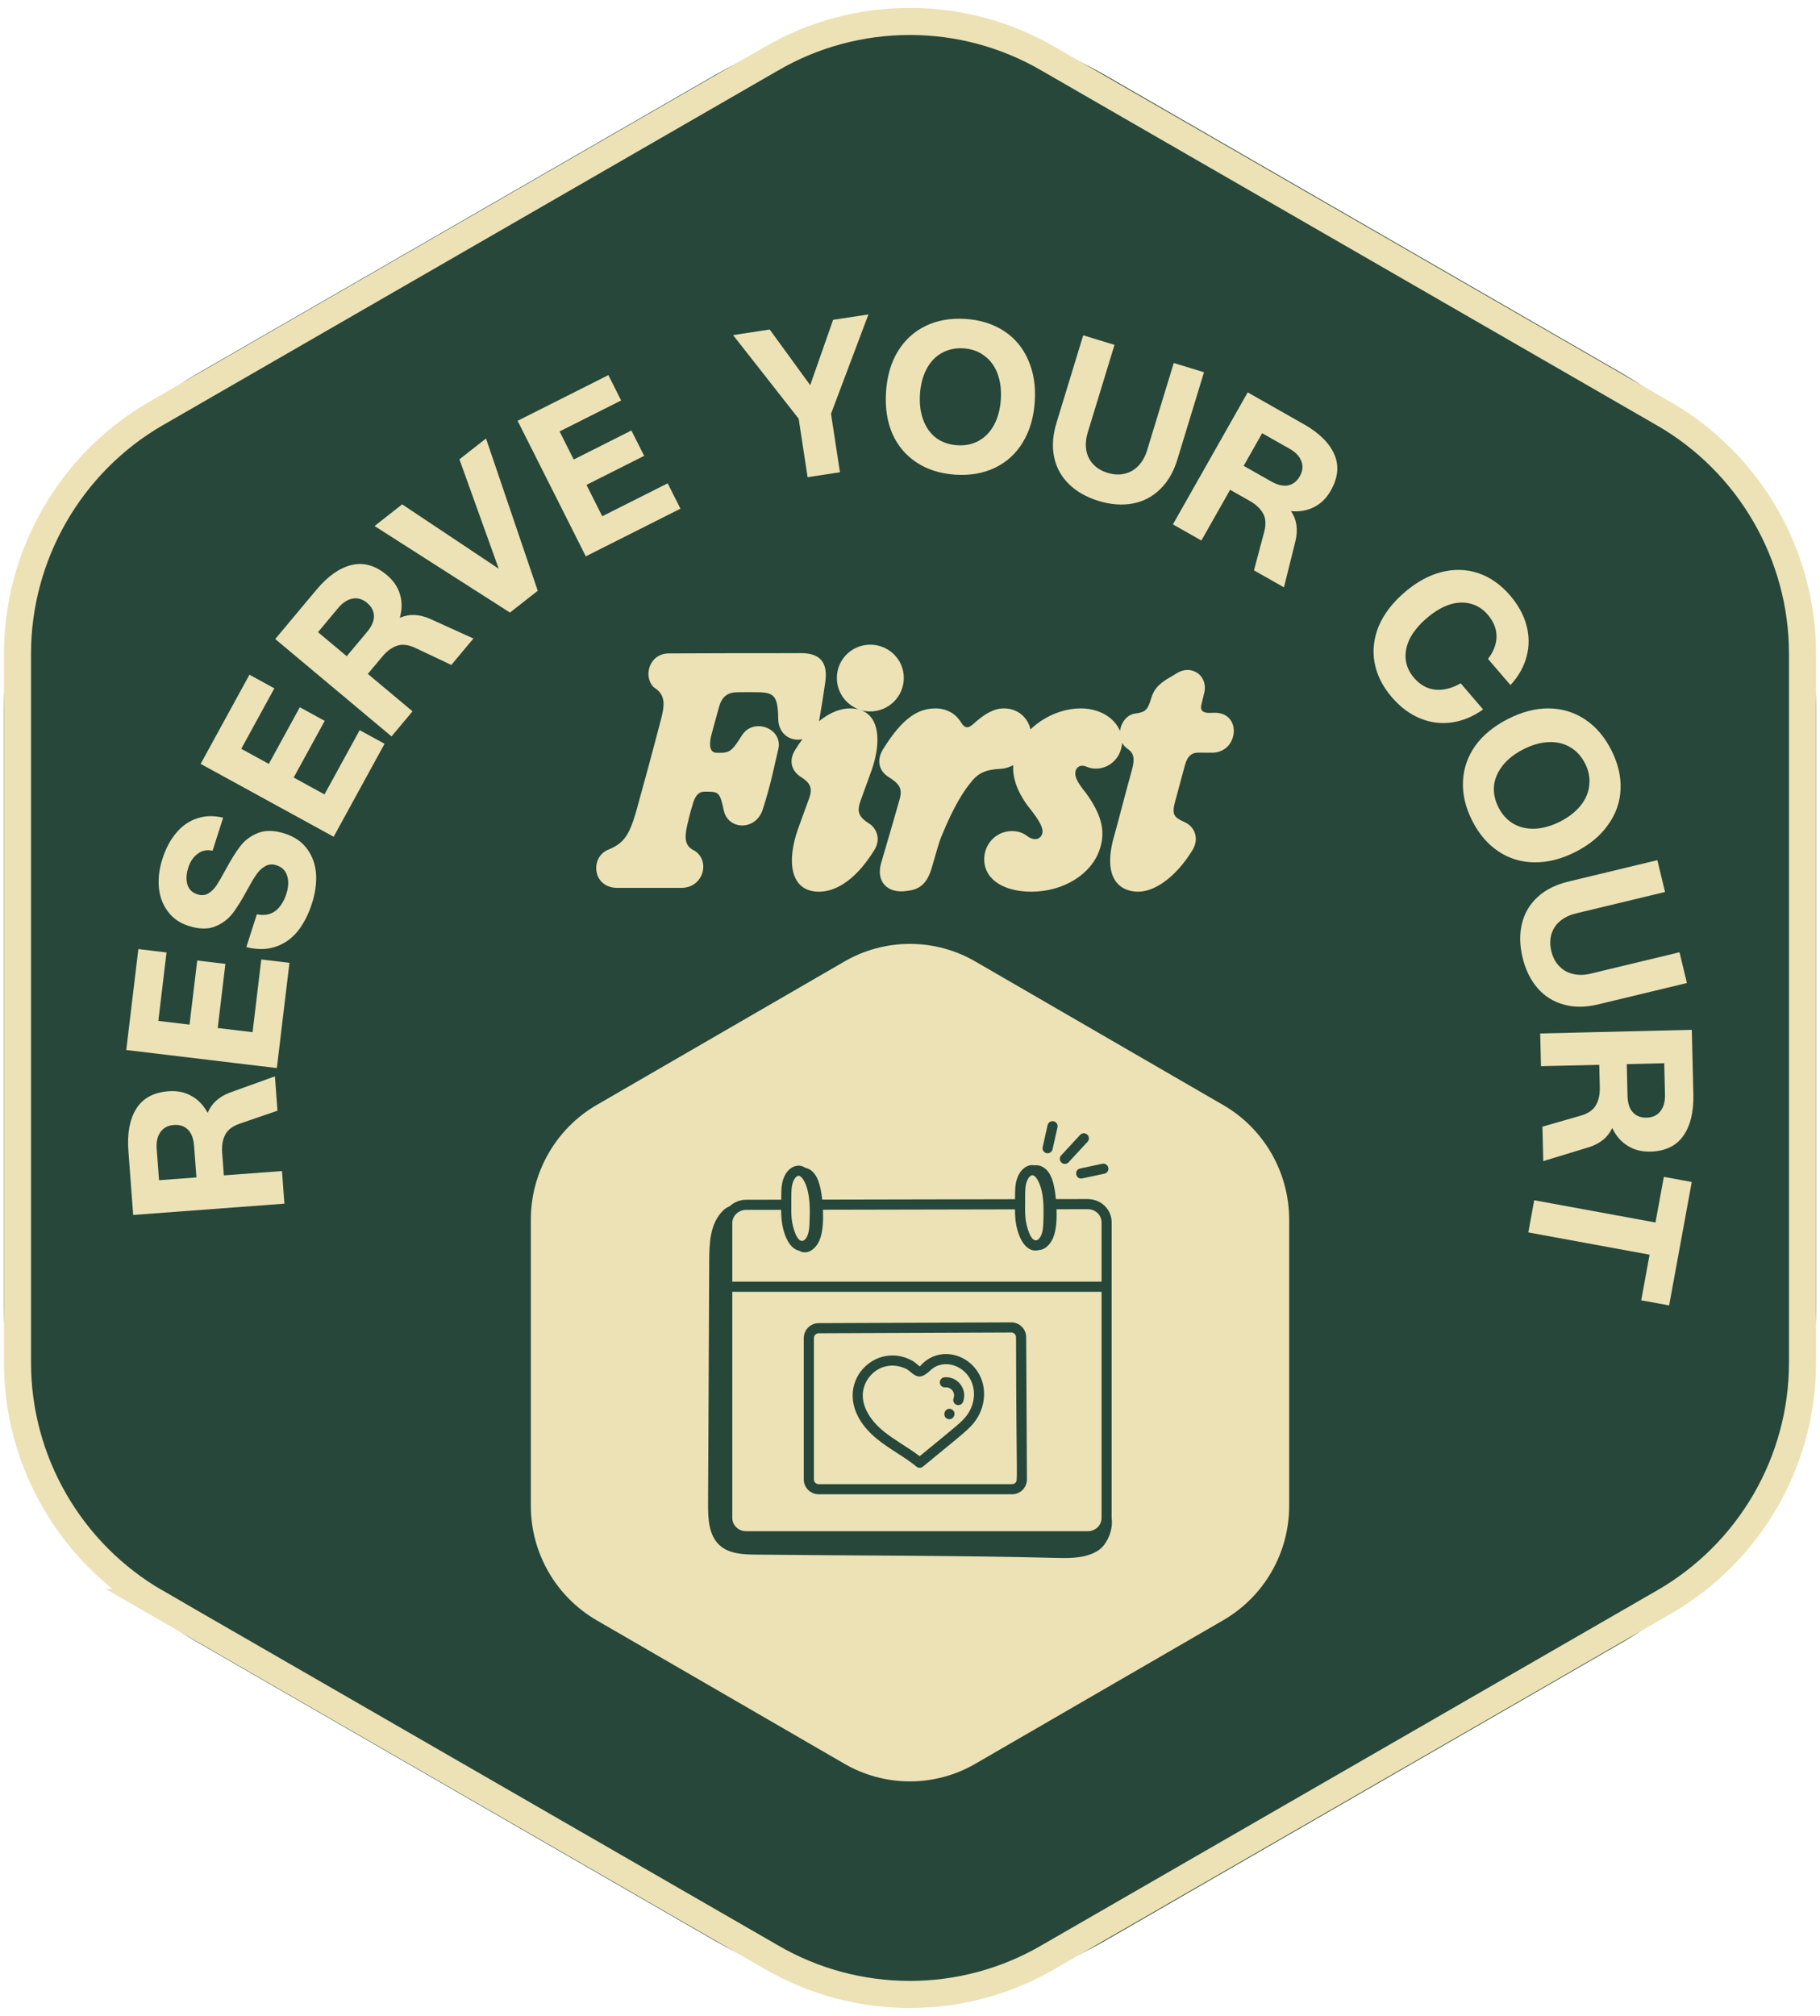
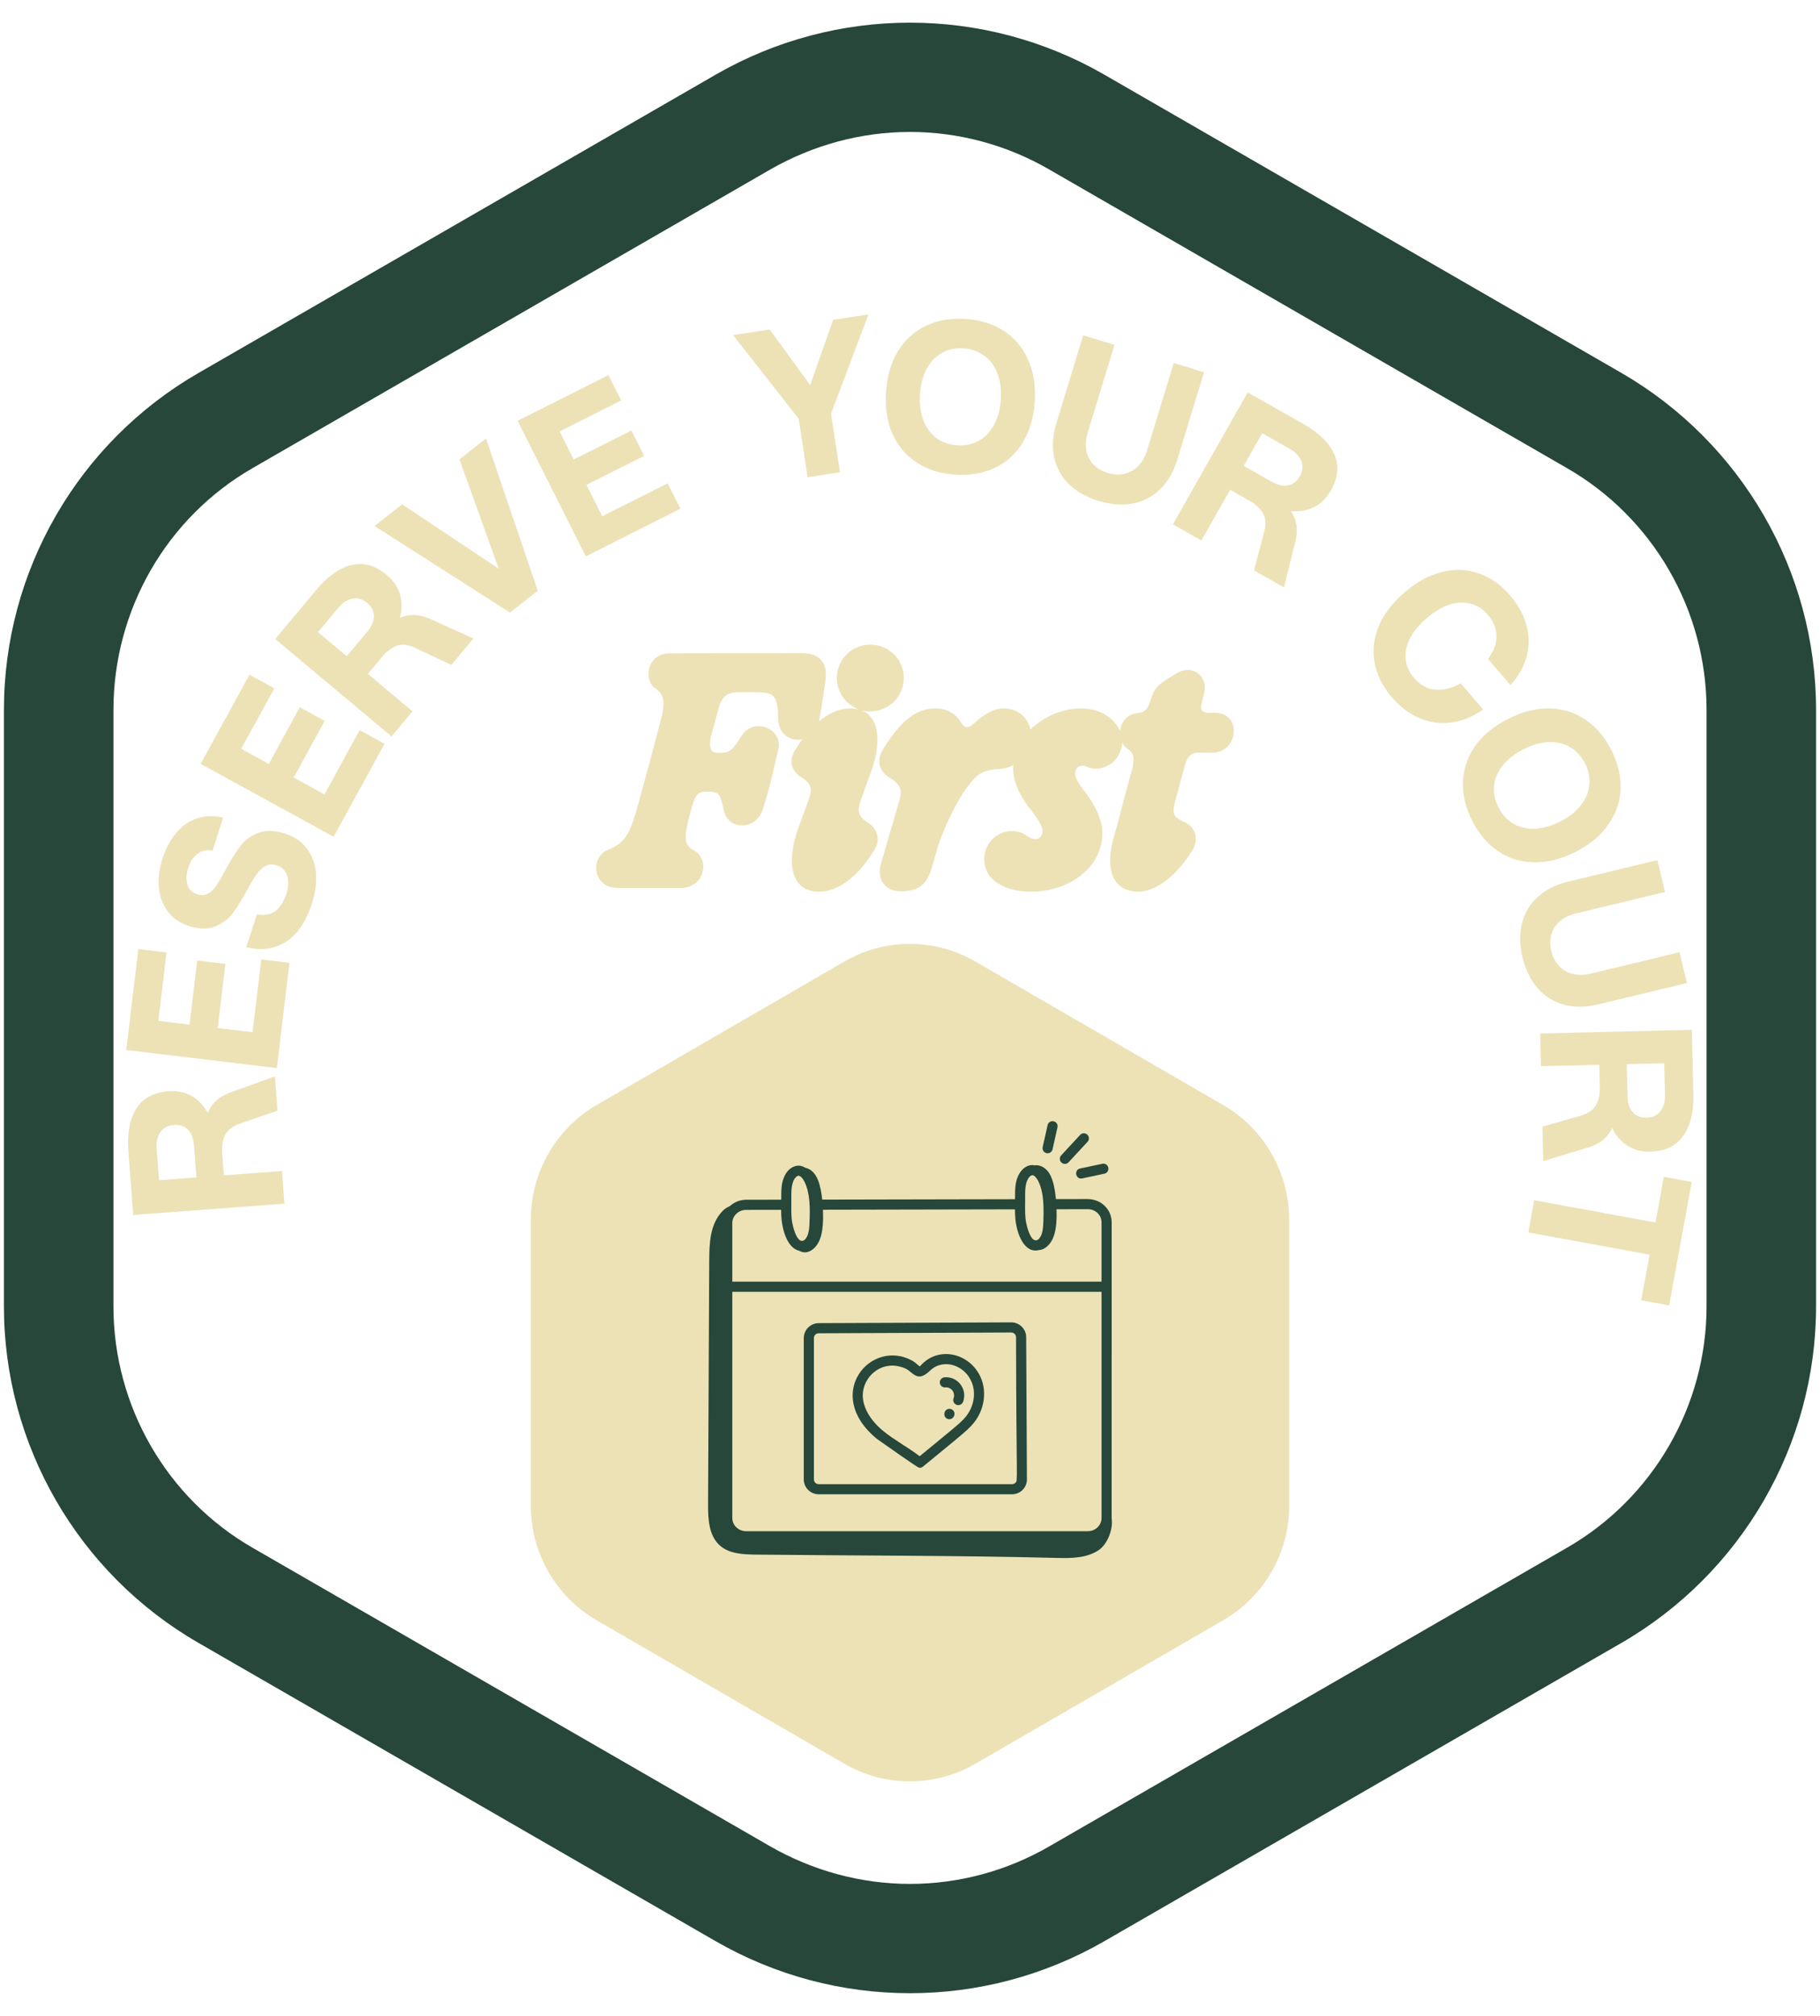
<svg xmlns="http://www.w3.org/2000/svg" width="168" height="186" viewBox="0 0 168 186" fill="none">
  <g filter="url(#filter0_n_2229_718)">
    <path fill-rule="evenodd" clip-rule="evenodd" d="M167.636 65.499V120.541C167.636 133.317 160.757 145.171 149.684 151.58L101.952 179.101C90.837 185.51 77.163 185.51 66.048 179.101L18.315 151.58C7.2 145.171 0.363 133.317 0.363 120.541V65.499C0.363 52.681 7.2 40.827 18.315 34.417L66.048 6.897C77.163 0.488 90.837 0.488 101.952 6.897L149.684 34.417C160.757 40.827 167.636 52.681 167.636 65.499ZM157.528 65.499C157.528 56.283 152.578 47.738 144.609 43.172L96.876 15.651C92.976 13.389 88.53 12.175 84 12.175C79.47 12.175 75.024 13.389 71.081 15.651L23.349 43.172C15.379 47.738 10.472 56.283 10.472 65.499V120.541C10.472 129.714 15.379 138.26 23.349 142.826L71.081 170.347C75.024 172.609 79.47 173.823 84 173.823C88.53 173.823 92.976 172.609 96.876 170.347L144.609 142.826C152.578 138.26 157.528 129.714 157.528 120.541V65.499Z" fill="#264739" />
-     <path d="M84 1.977C88.467 1.977 92.888 3.163 96.785 5.44L96.791 5.443L153.546 38.151L153.548 38.152C161.487 42.708 166.386 51.205 166.386 60.316V125.731C166.386 134.84 161.49 143.29 153.548 147.847L153.546 147.848L96.791 180.555L96.785 180.559C92.888 182.836 88.467 184.022 84 184.022C79.482 184.022 75.061 182.835 71.165 180.559L71.158 180.555L14.403 147.848H14.404C6.511 143.291 1.613 134.841 1.613 125.731V60.316C1.613 51.205 6.512 42.706 14.402 38.15L14.403 38.151L71.158 5.443L71.165 5.44C75.061 3.164 79.482 1.977 84 1.977Z" fill="#264739" stroke="#ECE2B6" stroke-width="2.5" />
    <path d="M117.636 112.524V138.948C117.636 142.809 115.57 146.388 112.22 148.319L89.395 161.531C87.75 162.496 85.885 162.999 84 162.999C82.094 162.999 80.229 162.496 78.584 161.531L55.759 148.319C52.429 146.388 50.363 142.809 50.363 138.948V112.524C50.363 108.663 52.429 105.063 55.759 103.133L78.584 89.921C80.229 88.956 82.094 88.453 84 88.453C85.885 88.453 87.75 88.956 89.395 89.921L112.22 103.133C115.57 105.063 117.636 108.663 117.636 112.524Z" fill="#ECE2B6" stroke="#ECE2B6" stroke-width="2.727" />
    <rect width="45.455" height="45.455" transform="translate(61.273 103)" fill="#ECE2B6" />
-     <path d="M80.95 132.765C82.117 133.721 83.484 134.403 84.598 135.321C84.682 135.39 84.787 135.428 84.895 135.428C85.003 135.428 85.108 135.391 85.192 135.322C89.044 132.156 89.521 131.831 90.083 131.023C90.838 129.938 91.045 128.524 90.622 127.333C89.76 124.91 86.65 124.027 84.915 126.073C84.753 125.996 84.532 125.73 84.241 125.565C80.417 123.407 75.904 128.633 80.95 132.765ZM83.089 126.098C83.675 126.251 83.904 126.461 84.034 126.575C84.653 127.112 85.044 127.229 85.894 126.428C87.11 125.288 89.147 125.973 89.742 127.646C90.066 128.558 89.903 129.647 89.317 130.489C88.841 131.172 88.416 131.463 84.891 134.361C83.803 133.527 82.554 132.873 81.541 132.043C80.293 131.02 79.6 129.785 79.641 128.651C79.696 127.092 81.208 125.601 83.089 126.098Z" fill="#264739" />
+     <path d="M80.95 132.765C84.682 135.39 84.787 135.428 84.895 135.428C85.003 135.428 85.108 135.391 85.192 135.322C89.044 132.156 89.521 131.831 90.083 131.023C90.838 129.938 91.045 128.524 90.622 127.333C89.76 124.91 86.65 124.027 84.915 126.073C84.753 125.996 84.532 125.73 84.241 125.565C80.417 123.407 75.904 128.633 80.95 132.765ZM83.089 126.098C83.675 126.251 83.904 126.461 84.034 126.575C84.653 127.112 85.044 127.229 85.894 126.428C87.11 125.288 89.147 125.973 89.742 127.646C90.066 128.558 89.903 129.647 89.317 130.489C88.841 131.172 88.416 131.463 84.891 134.361C83.803 133.527 82.554 132.873 81.541 132.043C80.293 131.02 79.6 129.785 79.641 128.651C79.696 127.092 81.208 125.601 83.089 126.098Z" fill="#264739" />
    <path d="M102.615 112.776C102.615 111.662 101.729 110.653 100.403 110.634L97.469 110.64C97.39 109.864 97.25 108.848 96.826 108.209C96.518 107.743 95.994 107.438 95.482 107.526C95.447 107.52 95.414 107.503 95.376 107.501C94.897 107.458 94.416 107.756 94.115 108.25C93.655 109.008 93.706 109.814 93.695 110.648L75.896 110.684C75.76 109.505 75.495 107.998 74.335 107.745C74.164 107.642 73.985 107.567 73.793 107.552C73.31 107.521 72.833 107.81 72.531 108.301C72.059 109.086 72.129 109.914 72.114 110.692L68.864 110.697C68.308 110.702 67.773 110.913 67.364 111.289C67.147 111.384 66.935 111.501 66.733 111.703C65.52 112.921 65.475 114.717 65.467 116.385L65.361 138.767C65.354 140.131 65.42 141.669 66.432 142.583C67.303 143.37 68.591 143.426 69.765 143.438C79.059 143.541 88.537 143.514 97.65 143.746C98.932 143.778 100.3 143.751 101.377 143.054C102.197 142.523 102.773 141.134 102.612 140.092C102.617 139.71 102.614 121.844 102.615 112.776ZM67.596 119.189H101.681V140.065C101.681 140.735 101.11 141.28 100.41 141.28H68.874C68.17 141.28 67.597 140.735 67.597 140.065L67.596 119.189ZM94.913 108.735C95.023 108.554 95.181 108.432 95.303 108.432H95.315C95.477 108.443 95.69 108.671 95.856 109.011C96.351 110.029 96.354 111.308 96.312 112.639C96.299 113.017 96.286 113.446 96.175 113.805C96.079 114.114 95.903 114.357 95.724 114.423C95.138 114.648 94.731 113.103 94.662 112.424C94.604 111.849 94.627 111.05 94.627 111.113V110.875C94.639 110.05 94.571 109.298 94.913 108.735ZM73.33 108.786C73.441 108.603 73.617 108.457 73.729 108.484C73.896 108.496 74.111 108.724 74.273 109.06C74.792 110.146 74.771 111.491 74.728 112.694C74.714 113.128 74.695 113.516 74.589 113.859C74.493 114.171 74.32 114.407 74.14 114.475C73.554 114.696 73.148 113.153 73.08 112.478C73.041 112.039 73.03 111.599 73.044 111.159C73.059 110.124 72.98 109.365 73.33 108.786ZM68.868 111.631L72.105 111.626C72.107 111.968 72.122 112.279 72.151 112.571C72.257 113.613 72.731 115.174 73.764 115.4C74.517 115.837 75.29 115.257 75.641 114.446C75.987 113.646 76 112.485 75.965 111.618L93.689 111.582C93.691 111.892 93.701 112.204 93.733 112.517C93.871 113.894 94.573 115.691 95.917 115.336C96.503 115.301 96.966 114.775 97.2 114.237C97.531 113.471 97.552 112.413 97.529 111.574L100.417 111.569C101.132 111.569 101.681 112.121 101.681 112.777V118.255H67.596V112.846C67.596 112.181 68.168 111.636 68.868 111.631Z" fill="#264739" />
    <path d="M75.568 137.872H93.42C94.186 137.872 94.797 137.25 94.792 136.493L94.724 123.376C94.721 123.013 94.576 122.666 94.318 122.41C94.061 122.155 93.713 122.011 93.35 122.011L75.562 122.083C75.2 122.085 74.853 122.231 74.597 122.488C74.341 122.745 74.197 123.092 74.196 123.455V136.5C74.196 137.257 74.812 137.872 75.568 137.872ZM75.13 123.455C75.13 123.214 75.326 123.018 75.566 123.017L93.35 122.945C93.591 122.945 93.788 123.14 93.789 123.38C93.814 137.146 93.975 136.564 93.731 136.809C93.69 136.85 93.642 136.883 93.588 136.905C93.535 136.927 93.478 136.938 93.42 136.938H75.569C75.453 136.938 75.341 136.892 75.259 136.81C75.177 136.728 75.13 136.616 75.13 136.5L75.13 123.455Z" fill="#264739" />
    <path d="M87.26 128.009C87.802 127.961 88.216 128.504 88.022 129.014C87.978 129.13 87.982 129.258 88.033 129.371C88.083 129.484 88.177 129.572 88.293 129.616C88.409 129.66 88.537 129.657 88.65 129.606C88.763 129.555 88.852 129.461 88.896 129.346C89.335 128.186 88.397 126.963 87.178 127.079C87.055 127.09 86.941 127.149 86.862 127.244C86.782 127.339 86.743 127.462 86.754 127.585C86.759 127.647 86.776 127.706 86.804 127.761C86.832 127.816 86.871 127.864 86.918 127.904C86.965 127.943 87.02 127.973 87.079 127.991C87.138 128.009 87.199 128.015 87.26 128.009ZM87.642 129.986C87.518 129.986 87.399 130.035 87.311 130.123C87.224 130.211 87.175 130.329 87.175 130.453V130.506C87.175 130.763 87.384 130.946 87.642 130.946C87.899 130.946 88.109 130.711 88.109 130.453C88.109 130.196 87.899 129.986 87.642 129.986ZM97.155 106.057L97.615 104.007C97.64 103.887 97.617 103.762 97.551 103.659C97.484 103.556 97.38 103.484 97.261 103.457C97.141 103.43 97.016 103.451 96.912 103.515C96.808 103.58 96.734 103.682 96.704 103.801L96.244 105.853C96.221 105.972 96.245 106.096 96.312 106.197C96.378 106.299 96.482 106.371 96.6 106.397C96.719 106.424 96.843 106.403 96.946 106.34C97.05 106.276 97.124 106.175 97.155 106.057ZM99.704 104.714L97.954 106.605C97.869 106.696 97.825 106.817 97.829 106.94C97.834 107.064 97.888 107.181 97.978 107.265C98.069 107.349 98.19 107.394 98.314 107.389C98.437 107.385 98.554 107.331 98.638 107.24L100.389 105.349C100.474 105.258 100.518 105.138 100.514 105.014C100.509 104.89 100.455 104.774 100.365 104.689C100.274 104.605 100.153 104.56 100.029 104.565C99.906 104.57 99.789 104.623 99.704 104.714ZM99.899 108.727L101.946 108.291C102.006 108.278 102.063 108.253 102.113 108.219C102.164 108.184 102.207 108.14 102.24 108.088C102.274 108.037 102.297 107.979 102.308 107.919C102.319 107.858 102.318 107.797 102.305 107.737C102.293 107.676 102.269 107.619 102.234 107.569C102.199 107.518 102.155 107.475 102.103 107.441C102.052 107.408 101.994 107.385 101.934 107.374C101.873 107.363 101.811 107.364 101.751 107.377L99.704 107.813C99.103 107.941 99.292 108.862 99.899 108.727Z" fill="#264739" />
    <path d="M56.947 81.922C54.717 81.882 54.47 79.205 56.035 78.446C57.513 77.853 58.039 77.201 58.698 74.957C59.471 72.187 60.203 69.484 61.042 66.268C61.428 64.757 61.322 64.031 60.336 63.405C59.358 62.419 59.904 60.322 61.715 60.289L67.82 60.269C68.966 60.269 70.104 60.269 71.269 60.269C72.142 60.269 73.034 60.262 73.959 60.262C75.724 60.269 76.41 61.141 76.19 62.859C76.043 63.911 75.85 65.156 75.617 66.481C75.131 68.951 71.875 68.772 71.835 66.321C71.809 64.244 71.463 63.911 70.051 63.871C69.405 63.858 68.819 63.858 68.067 63.871C67.301 63.871 66.689 64.164 66.395 65.149C66.083 66.255 65.856 67.107 65.623 67.972C65.423 68.951 65.603 69.457 66.176 69.457H66.555C67.487 69.457 67.721 69.031 68.493 67.839C69.572 66.161 72.302 67.22 71.842 69.131C71.303 71.388 71.243 72.001 70.424 74.644C69.798 76.682 67.215 76.608 66.815 74.791C66.482 73.272 66.389 73.046 65.41 73.046H65.017C64.525 73.046 64.231 73.359 64.005 74.005C63.839 74.538 63.699 75.004 63.459 76.036C63.106 77.527 63.299 78.113 64.138 78.506C65.576 79.458 64.944 81.882 62.926 81.922H56.947ZM75.611 82.275C72.921 82.275 72.622 79.472 73.634 76.568C74.106 75.237 74.393 74.491 74.672 73.712C75.025 72.727 74.846 72.267 73.873 71.648C73.241 71.242 72.688 70.35 73.394 69.198C75.325 66.075 77.263 65.362 78.474 65.362C78.787 65.362 79.067 65.402 79.32 65.469C78.115 65.049 77.249 63.904 77.249 62.553C77.249 60.828 78.647 59.483 80.332 59.483C82.023 59.483 83.428 60.828 83.428 62.553C83.428 64.257 82.037 65.642 80.332 65.642C80.032 65.642 79.739 65.602 79.466 65.522C81.231 66.148 81.331 68.565 80.459 71.062C80.026 72.267 79.653 73.279 79.46 73.819C79.107 74.797 79.16 75.323 80.225 75.983C80.785 76.329 81.411 77.301 80.705 78.439C78.774 81.562 76.836 82.275 75.611 82.275ZM83.695 82.208C81.837 82.474 80.872 81.276 81.325 79.665C82.164 76.822 82.769 74.724 83.036 73.772C83.316 72.766 83.062 72.34 81.99 71.668C81.251 71.202 80.825 70.27 81.504 69.144C83.356 66.155 84.794 65.362 86.398 65.362C87.104 65.362 87.93 65.662 88.422 66.261C88.542 66.408 88.622 66.501 88.709 66.647C89.048 67.22 89.388 67.22 89.827 66.814C90.859 65.882 91.725 65.362 92.671 65.362C94.528 65.362 95.554 67.1 95.081 68.705C94.741 69.877 93.629 70.876 92.318 70.942C90.979 71.009 90.273 71.335 89.621 72.187C88.969 72.973 88.376 73.958 87.703 75.35C87.43 75.923 87.231 76.375 86.958 77.041C86.658 77.727 86.531 78.3 85.999 80.104C85.613 81.389 85.013 82.022 83.882 82.181L83.695 82.208ZM95.195 82.275C92.891 82.275 90.94 81.309 90.853 79.398C90.793 78.093 91.699 76.895 93.051 76.708C93.67 76.628 94.289 76.735 94.782 77.114C95.641 77.767 96.233 77.281 96.233 76.702C96.233 76.242 95.854 75.57 94.842 74.318C93.577 72.567 93.257 71.022 93.723 69.531C94.496 67.04 97.285 65.362 99.749 65.362C102.572 65.362 104.283 67.593 103.305 69.57C102.732 70.722 101.387 71.215 100.295 70.742C99.696 70.476 99.256 70.829 99.256 71.375C99.256 71.748 99.483 72.24 100.228 73.153C101.573 75.004 102.099 76.562 101.54 78.28C100.801 80.67 98.151 82.275 95.195 82.275ZM105.056 82.275C103.591 82.275 101.594 81.296 102.899 76.935C103.165 76.029 103.758 73.652 104.484 71.042C104.777 69.983 104.657 69.497 104.104 69.104L104.057 69.071C102.792 68.172 103.425 66.008 104.79 65.835L104.843 65.829C105.789 65.709 105.955 65.409 106.235 64.523L106.268 64.417C106.468 63.771 106.761 63.332 107.413 62.865C107.733 62.619 108.286 62.346 108.545 62.166C109.903 61.248 111.442 62.253 111.195 63.778C111.095 64.197 111.002 64.59 110.889 65.049C110.782 65.502 110.995 65.722 111.442 65.769C111.901 65.802 112.254 65.689 112.813 65.868C114.584 66.434 114.118 69.511 111.794 69.451C111.368 69.444 111.015 69.444 110.696 69.444C110.003 69.417 109.604 69.757 109.371 70.629L108.479 73.932C108.152 75.15 108.339 75.403 109.338 75.849C110.31 76.282 110.703 77.387 110.09 78.413C108.585 80.896 106.614 82.275 105.056 82.275Z" fill="#ECE2B6" />
    <path d="M22.094 103.688C21.443 103.924 21.007 104.264 20.786 104.708C20.552 105.154 20.46 105.709 20.509 106.374L20.664 108.448L26.029 108.048L26.253 111.059L12.292 112.101L11.851 106.177C11.73 104.555 11.974 103.26 12.584 102.292C13.193 101.324 14.183 100.789 15.553 100.686C16.364 100.626 17.076 100.773 17.691 101.129C18.305 101.471 18.798 101.989 19.171 102.683C19.521 101.815 20.209 101.188 21.237 100.804L25.378 99.312L25.614 102.483L22.094 103.688ZM17.914 105.725C17.864 105.06 17.68 104.566 17.362 104.242C17.029 103.906 16.59 103.758 16.045 103.798C15.5 103.839 15.089 104.057 14.81 104.452C14.532 104.847 14.417 105.357 14.463 105.982L14.681 108.894L18.131 108.637L17.914 105.725ZM11.655 96.881L12.771 87.568L15.372 87.88L14.616 94.195L17.495 94.539L18.204 88.622L20.806 88.933L20.097 94.851L23.314 95.236L24.118 88.524L26.719 88.836L25.556 98.547L11.655 96.881ZM28.801 83.344C28.471 84.373 28.026 85.238 27.465 85.941C26.895 86.626 26.212 87.1 25.413 87.363C24.616 87.625 23.724 87.633 22.738 87.388L23.708 84.359C24.393 84.495 24.965 84.391 25.425 84.048C25.876 83.689 26.212 83.166 26.431 82.48C26.635 81.845 26.66 81.286 26.506 80.803C26.353 80.32 26.023 79.997 25.515 79.835C25.134 79.713 24.788 79.742 24.478 79.923C24.172 80.091 23.901 80.347 23.665 80.691C23.433 81.023 23.145 81.505 22.803 82.137C22.32 83.033 21.873 83.751 21.462 84.291C21.038 84.827 20.497 85.228 19.838 85.493C19.167 85.754 18.355 85.732 17.402 85.427C16.59 85.166 15.954 84.725 15.495 84.102C15.024 83.475 14.748 82.742 14.666 81.904C14.589 81.053 14.697 80.171 14.989 79.257C15.298 78.292 15.723 77.49 16.264 76.851C16.809 76.199 17.448 75.753 18.184 75.513C18.923 75.259 19.728 75.237 20.599 75.446L19.623 78.494C19.099 78.382 18.642 78.474 18.254 78.769C17.852 79.061 17.562 79.486 17.383 80.044C17.192 80.641 17.164 81.164 17.3 81.614C17.436 82.064 17.746 82.366 18.228 82.52C18.596 82.638 18.927 82.611 19.22 82.439C19.513 82.267 19.768 82.019 19.983 81.696C20.203 81.36 20.484 80.876 20.826 80.244C21.309 79.349 21.756 78.631 22.167 78.091C22.582 77.537 23.134 77.126 23.822 76.856C24.498 76.583 25.325 76.603 26.302 76.916C27.191 77.201 27.874 77.671 28.349 78.328C28.829 78.971 29.104 79.731 29.173 80.608C29.23 81.48 29.106 82.392 28.801 83.344ZM18.521 70.48L23.027 62.252L25.325 63.511L22.27 69.089L24.814 70.482L27.676 65.255L29.974 66.513L27.111 71.741L29.953 73.297L33.2 67.368L35.498 68.626L30.8 77.204L18.521 70.48ZM38.297 59.762C37.666 59.477 37.117 59.417 36.648 59.582C36.17 59.738 35.717 60.072 35.289 60.583L33.954 62.178L38.08 65.631L36.141 67.947L25.406 58.961L29.218 54.406C30.262 53.158 31.34 52.4 32.452 52.131C33.564 51.862 34.647 52.168 35.7 53.05C36.324 53.572 36.732 54.175 36.925 54.858C37.127 55.531 37.119 56.246 36.903 57.004C37.759 56.625 38.689 56.656 39.694 57.097L43.702 58.913L41.661 61.352L38.297 59.762ZM33.881 58.308C34.309 57.797 34.521 57.314 34.519 56.86C34.515 56.387 34.303 55.975 33.884 55.625C33.465 55.274 33.018 55.143 32.543 55.233C32.068 55.322 31.63 55.607 31.227 56.087L29.353 58.327L32.006 60.547L33.881 58.308ZM34.575 48.535L37.124 46.534L46.038 52.478L42.409 42.384L44.863 40.457L49.639 54.507L47.075 56.52L34.575 48.535ZM47.78 38.827L56.158 34.61L57.336 36.95L51.655 39.809L52.959 42.4L58.283 39.72L59.461 42.06L54.137 44.74L55.593 47.634L61.632 44.595L62.81 46.935L54.074 51.332L47.78 38.827ZM73.724 38.634L67.669 30.919L71.05 30.403L74.788 35.537L76.902 29.509L80.164 29.011L76.709 38.178L77.534 43.575L74.548 44.031L73.724 38.634ZM88.185 43.797C86.815 43.708 85.63 43.337 84.63 42.684C83.63 42.031 82.879 41.147 82.377 40.032C81.889 38.905 81.692 37.616 81.787 36.166C81.881 34.715 82.242 33.47 82.871 32.428C83.514 31.374 84.374 30.588 85.449 30.07C86.525 29.552 87.748 29.338 89.119 29.427C90.489 29.516 91.674 29.887 92.674 30.54C93.674 31.192 94.418 32.083 94.906 33.21C95.408 34.325 95.612 35.608 95.517 37.058C95.423 38.508 95.055 39.76 94.412 40.814C93.783 41.855 92.93 42.635 91.855 43.153C90.779 43.671 89.556 43.886 88.185 43.797ZM88.362 41.082C89.107 41.131 89.77 40.993 90.352 40.67C90.949 40.335 91.422 39.838 91.772 39.179C92.122 38.521 92.326 37.746 92.384 36.854C92.442 35.963 92.34 35.168 92.078 34.469C91.816 33.771 91.411 33.223 90.862 32.827C90.327 32.418 89.688 32.19 88.942 32.141C88.197 32.093 87.527 32.236 86.93 32.572C86.348 32.895 85.882 33.385 85.532 34.044C85.182 34.703 84.978 35.478 84.92 36.369C84.862 37.261 84.964 38.056 85.226 38.754C85.488 39.453 85.886 40.006 86.421 40.415C86.969 40.812 87.617 41.034 88.362 41.082ZM101.407 46.219C100.297 45.88 99.388 45.365 98.679 44.675C97.969 43.984 97.512 43.154 97.306 42.185C97.1 41.216 97.173 40.157 97.523 39.01L99.989 30.938L102.877 31.82L100.411 39.892C100.236 40.466 100.189 41.009 100.269 41.522C100.354 42.021 100.563 42.455 100.897 42.822C101.244 43.192 101.691 43.462 102.239 43.629C102.801 43.8 103.322 43.827 103.804 43.71C104.299 43.596 104.721 43.355 105.07 42.988C105.436 42.612 105.707 42.137 105.882 41.563L108.347 33.491L111.14 34.344L108.675 42.416C108.324 43.564 107.786 44.48 107.061 45.165C106.349 45.853 105.506 46.286 104.532 46.462C103.558 46.639 102.516 46.558 101.407 46.219ZM116.708 49.028C116.875 48.356 116.835 47.804 116.588 47.374C116.349 46.931 115.939 46.546 115.359 46.217L113.549 45.191L110.897 49.872L108.269 48.383L115.172 36.203L120.34 39.132C121.755 39.934 122.695 40.857 123.16 41.903C123.625 42.948 123.519 44.068 122.842 45.263C122.441 45.97 121.922 46.481 121.285 46.794C120.659 47.114 119.954 47.235 119.17 47.158C119.697 47.932 119.834 48.853 119.582 49.92L118.518 54.191L115.751 52.623L116.708 49.028ZM117.342 44.421C117.922 44.75 118.435 44.872 118.881 44.788C119.346 44.699 119.713 44.416 119.982 43.941C120.252 43.465 120.3 43.002 120.126 42.551C119.952 42.1 119.593 41.72 119.048 41.411L116.507 39.971L114.801 42.982L117.342 44.421ZM128.464 64.317C127.613 63.325 127.085 62.259 126.879 61.118C126.681 59.987 126.815 58.863 127.278 57.744C127.761 56.628 128.554 55.596 129.657 54.65C130.76 53.704 131.895 53.081 133.062 52.783C134.247 52.486 135.384 52.52 136.472 52.887C137.568 53.264 138.542 53.949 139.393 54.94C140.139 55.811 140.642 56.724 140.899 57.679C141.166 58.645 141.173 59.606 140.92 60.56C140.678 61.506 140.18 62.39 139.427 63.212L137.356 60.798C137.882 60.101 138.144 59.402 138.141 58.703C138.137 58.002 137.867 57.339 137.328 56.712C136.877 56.185 136.34 55.846 135.718 55.695C135.106 55.535 134.451 55.57 133.753 55.8C133.073 56.032 132.389 56.443 131.701 57.033C131.013 57.623 130.498 58.241 130.155 58.886C129.832 59.533 129.698 60.175 129.753 60.813C129.818 61.442 130.077 62.02 130.528 62.546C131.084 63.193 131.737 63.555 132.488 63.632C133.238 63.708 134.019 63.512 134.83 63.045L136.901 65.458C135.951 66.133 134.97 66.535 133.958 66.666C132.945 66.796 131.968 66.66 131.024 66.257C130.081 65.854 129.228 65.207 128.464 64.317ZM135.9 75.732C135.277 74.508 134.991 73.3 135.043 72.107C135.094 70.914 135.471 69.817 136.174 68.816C136.894 67.822 137.902 66.995 139.197 66.336C140.493 65.677 141.749 65.352 142.965 65.361C144.2 65.377 145.314 65.715 146.309 66.376C147.303 67.037 148.112 67.979 148.734 69.203C149.357 70.427 149.643 71.636 149.591 72.829C149.54 74.022 149.154 75.116 148.433 76.111C147.731 77.111 146.732 77.941 145.436 78.6C144.141 79.259 142.876 79.581 141.642 79.566C140.425 79.556 139.32 79.221 138.325 78.56C137.331 77.899 136.522 76.957 135.9 75.732ZM138.324 74.499C138.662 75.165 139.119 75.665 139.694 76.001C140.287 76.343 140.956 76.496 141.701 76.461C142.446 76.426 143.216 76.206 144.013 75.801C144.809 75.396 145.441 74.903 145.908 74.321C146.375 73.74 146.639 73.112 146.699 72.437C146.778 71.769 146.648 71.102 146.31 70.436C145.971 69.771 145.506 69.267 144.913 68.926C144.338 68.59 143.678 68.439 142.933 68.474C142.188 68.509 141.417 68.729 140.621 69.134C139.825 69.539 139.193 70.033 138.726 70.614C138.259 71.196 137.986 71.821 137.907 72.49C137.847 73.164 137.985 73.834 138.324 74.499ZM140.543 88.344C140.272 87.216 140.254 86.172 140.489 85.21C140.724 84.249 141.206 83.433 141.937 82.764C142.667 82.094 143.616 81.619 144.782 81.339L152.988 79.365L153.695 82.301L145.489 84.275C144.905 84.415 144.413 84.65 144.013 84.98C143.625 85.306 143.358 85.706 143.211 86.18C143.068 86.667 143.063 87.19 143.197 87.747C143.334 88.317 143.576 88.781 143.922 89.136C144.271 89.505 144.693 89.746 145.187 89.86C145.696 89.985 146.243 89.977 146.826 89.836L155.032 87.862L155.715 90.701L147.509 92.675C146.343 92.956 145.28 92.958 144.322 92.681C143.367 92.417 142.567 91.91 141.92 91.16C141.273 90.411 140.815 89.472 140.543 88.344ZM145.955 102.927C146.617 102.724 147.069 102.407 147.312 101.974C147.568 101.541 147.689 100.991 147.673 100.325L147.623 98.246L142.244 98.375L142.171 95.356L156.167 95.019L156.31 100.957C156.349 102.583 156.04 103.865 155.383 104.801C154.725 105.737 153.71 106.221 152.337 106.254C151.524 106.274 150.819 106.091 150.223 105.705C149.627 105.333 149.16 104.79 148.823 104.078C148.43 104.928 147.711 105.519 146.665 105.851L142.455 107.132L142.378 103.953L145.955 102.927ZM150.232 101.103C150.248 101.77 150.407 102.273 150.708 102.612C151.024 102.965 151.455 103.135 152.001 103.121C152.548 103.108 152.97 102.911 153.267 102.531C153.565 102.15 153.706 101.647 153.691 101.02L153.621 98.101L150.162 98.184L150.232 101.103ZM152.813 112.795L153.585 108.585L156.162 109.057L154.074 120.447L151.497 119.975L152.269 115.765L141.075 113.713L141.62 110.743L152.813 112.795Z" fill="#ECE2B6" />
  </g>
  <defs>
    <filter id="filter0_n_2229_718" x="0" y="0" width="168" height="186" filterUnits="userSpaceOnUse" color-interpolation-filters="sRGB">
      <feFlood flood-opacity="0" result="BackgroundImageFix" />
      <feBlend mode="normal" in="SourceGraphic" in2="BackgroundImageFix" result="shape" />
      <feTurbulence type="fractalNoise" baseFrequency="2.2 2.2" stitchTiles="stitch" numOctaves="3" result="noise" seed="5492" />
      <feColorMatrix in="noise" type="luminanceToAlpha" result="alphaNoise" />
      <feComponentTransfer in="alphaNoise" result="coloredNoise1">
        <feFuncA type="discrete" tableValues="1 1 1 1 1 1 1 1 1 1 1 1 1 1 1 1 1 1 1 1 1 1 1 1 1 1 1 1 1 1 1 1 1 1 1 1 1 1 1 1 1 1 1 1 1 1 1 1 1 1 1 0 0 0 0 0 0 0 0 0 0 0 0 0 0 0 0 0 0 0 0 0 0 0 0 0 0 0 0 0 0 0 0 0 0 0 0 0 0 0 0 0 0 0 0 0 0 0 0 0 " />
      </feComponentTransfer>
      <feComposite operator="in" in2="shape" in="coloredNoise1" result="noise1Clipped" />
      <feFlood flood-color="rgba(0, 0, 0, 0.05)" result="color1Flood" />
      <feComposite operator="in" in2="noise1Clipped" in="color1Flood" result="color1" />
      <feMerge result="effect1_noise_2229_718">
        <feMergeNode in="shape" />
        <feMergeNode in="color1" />
      </feMerge>
    </filter>
  </defs>
</svg>